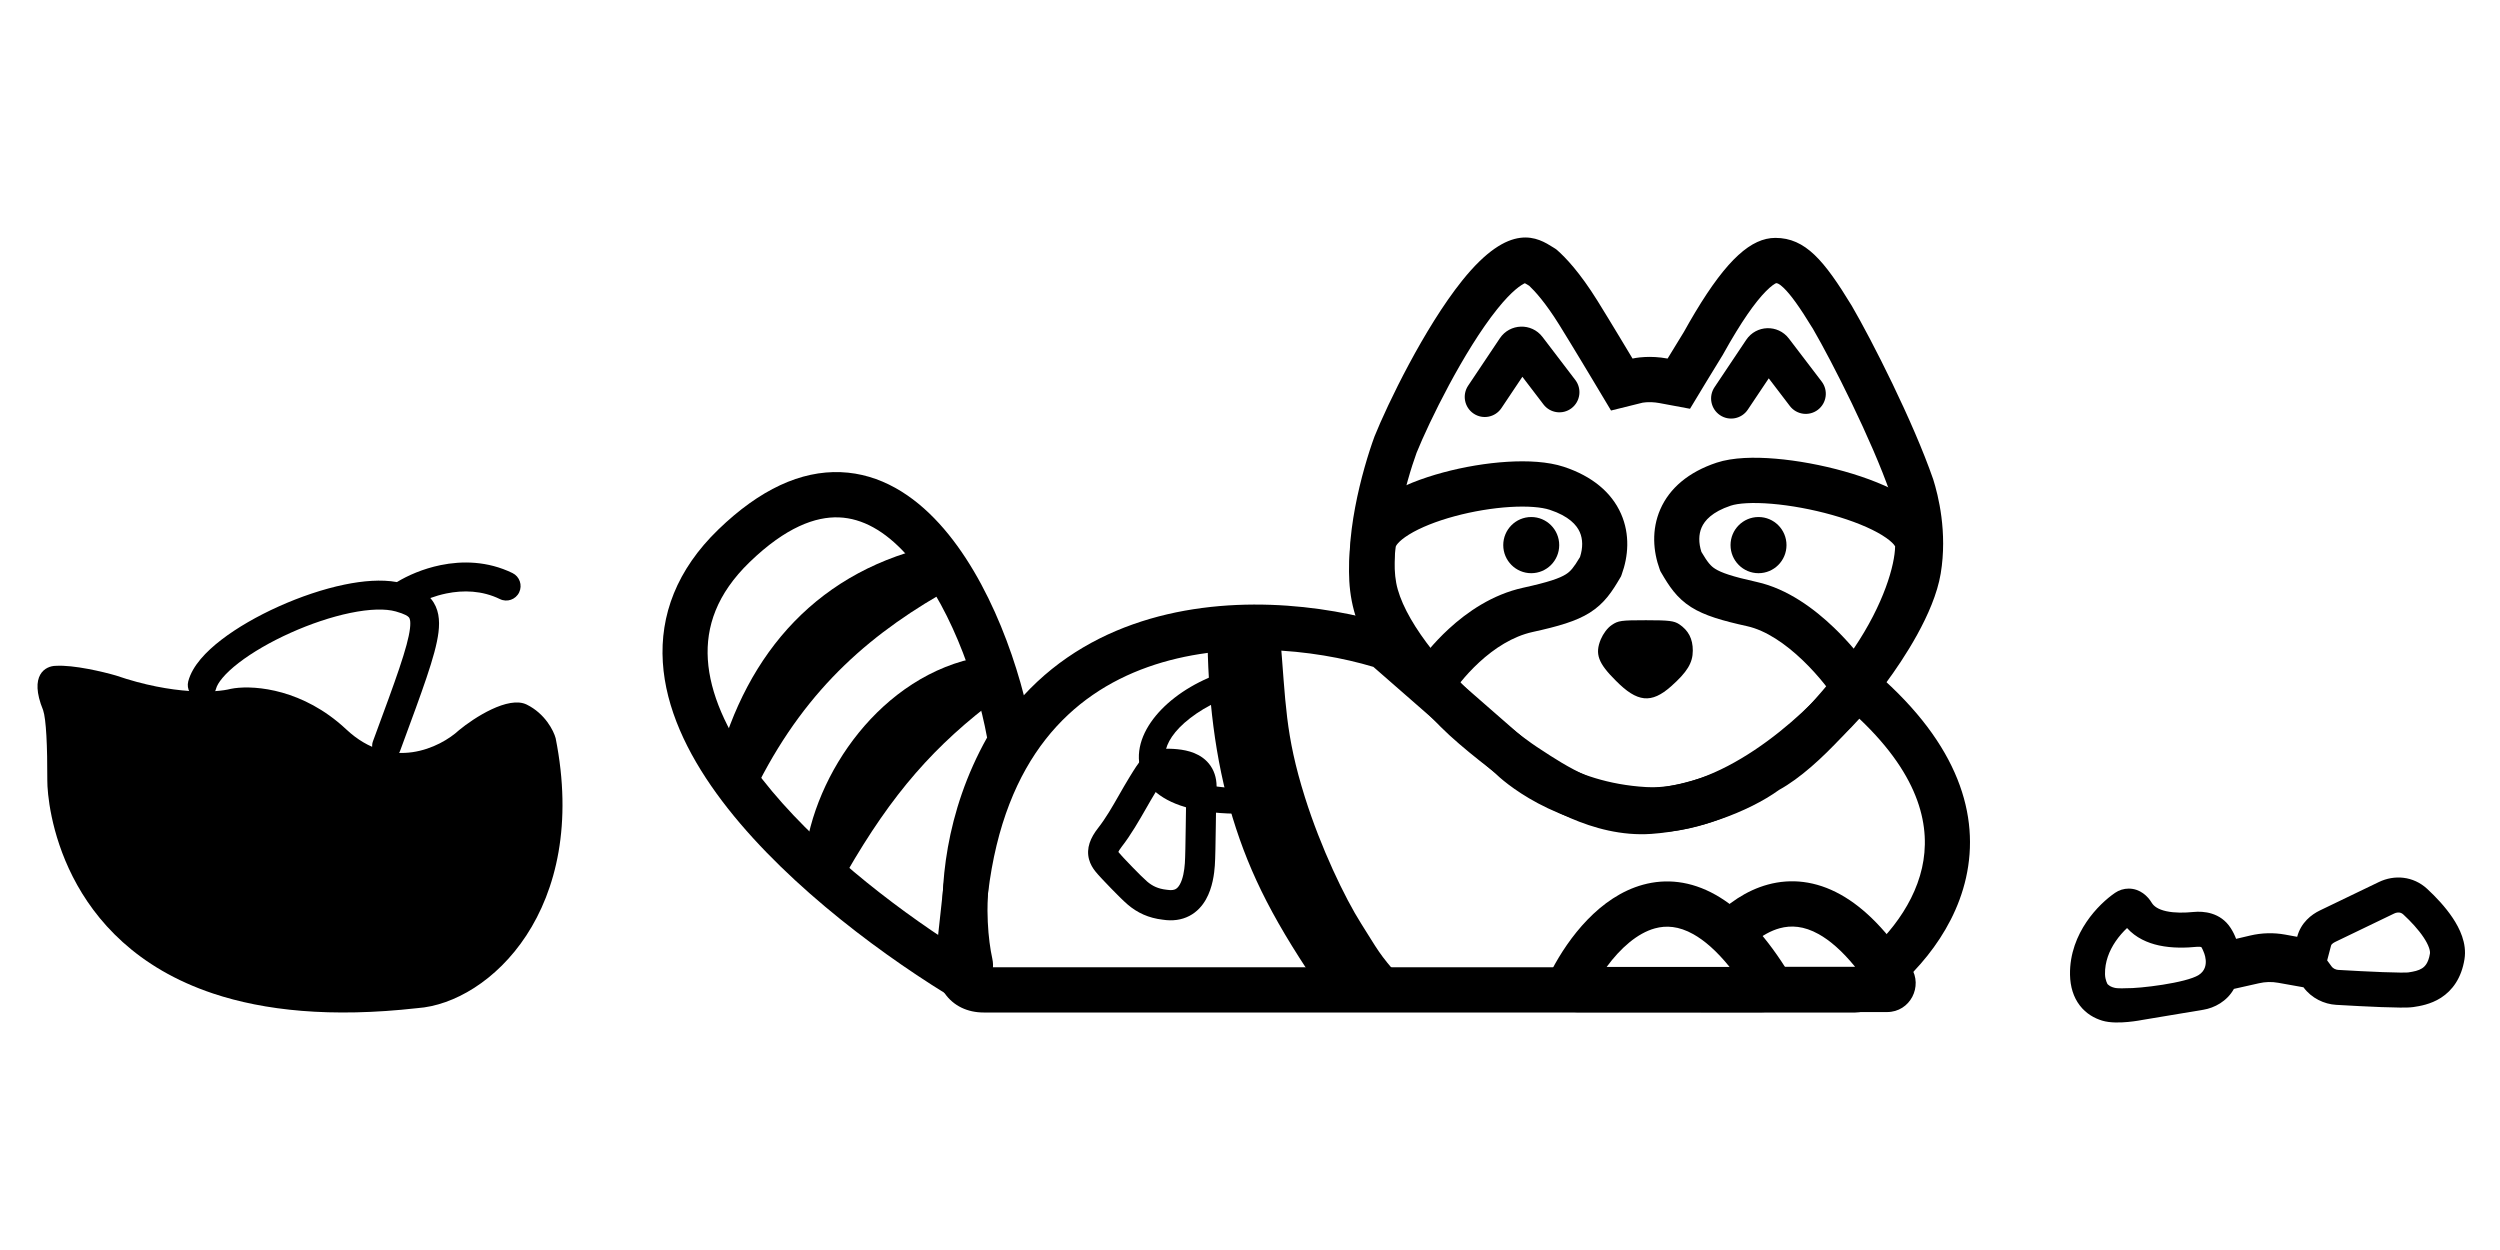
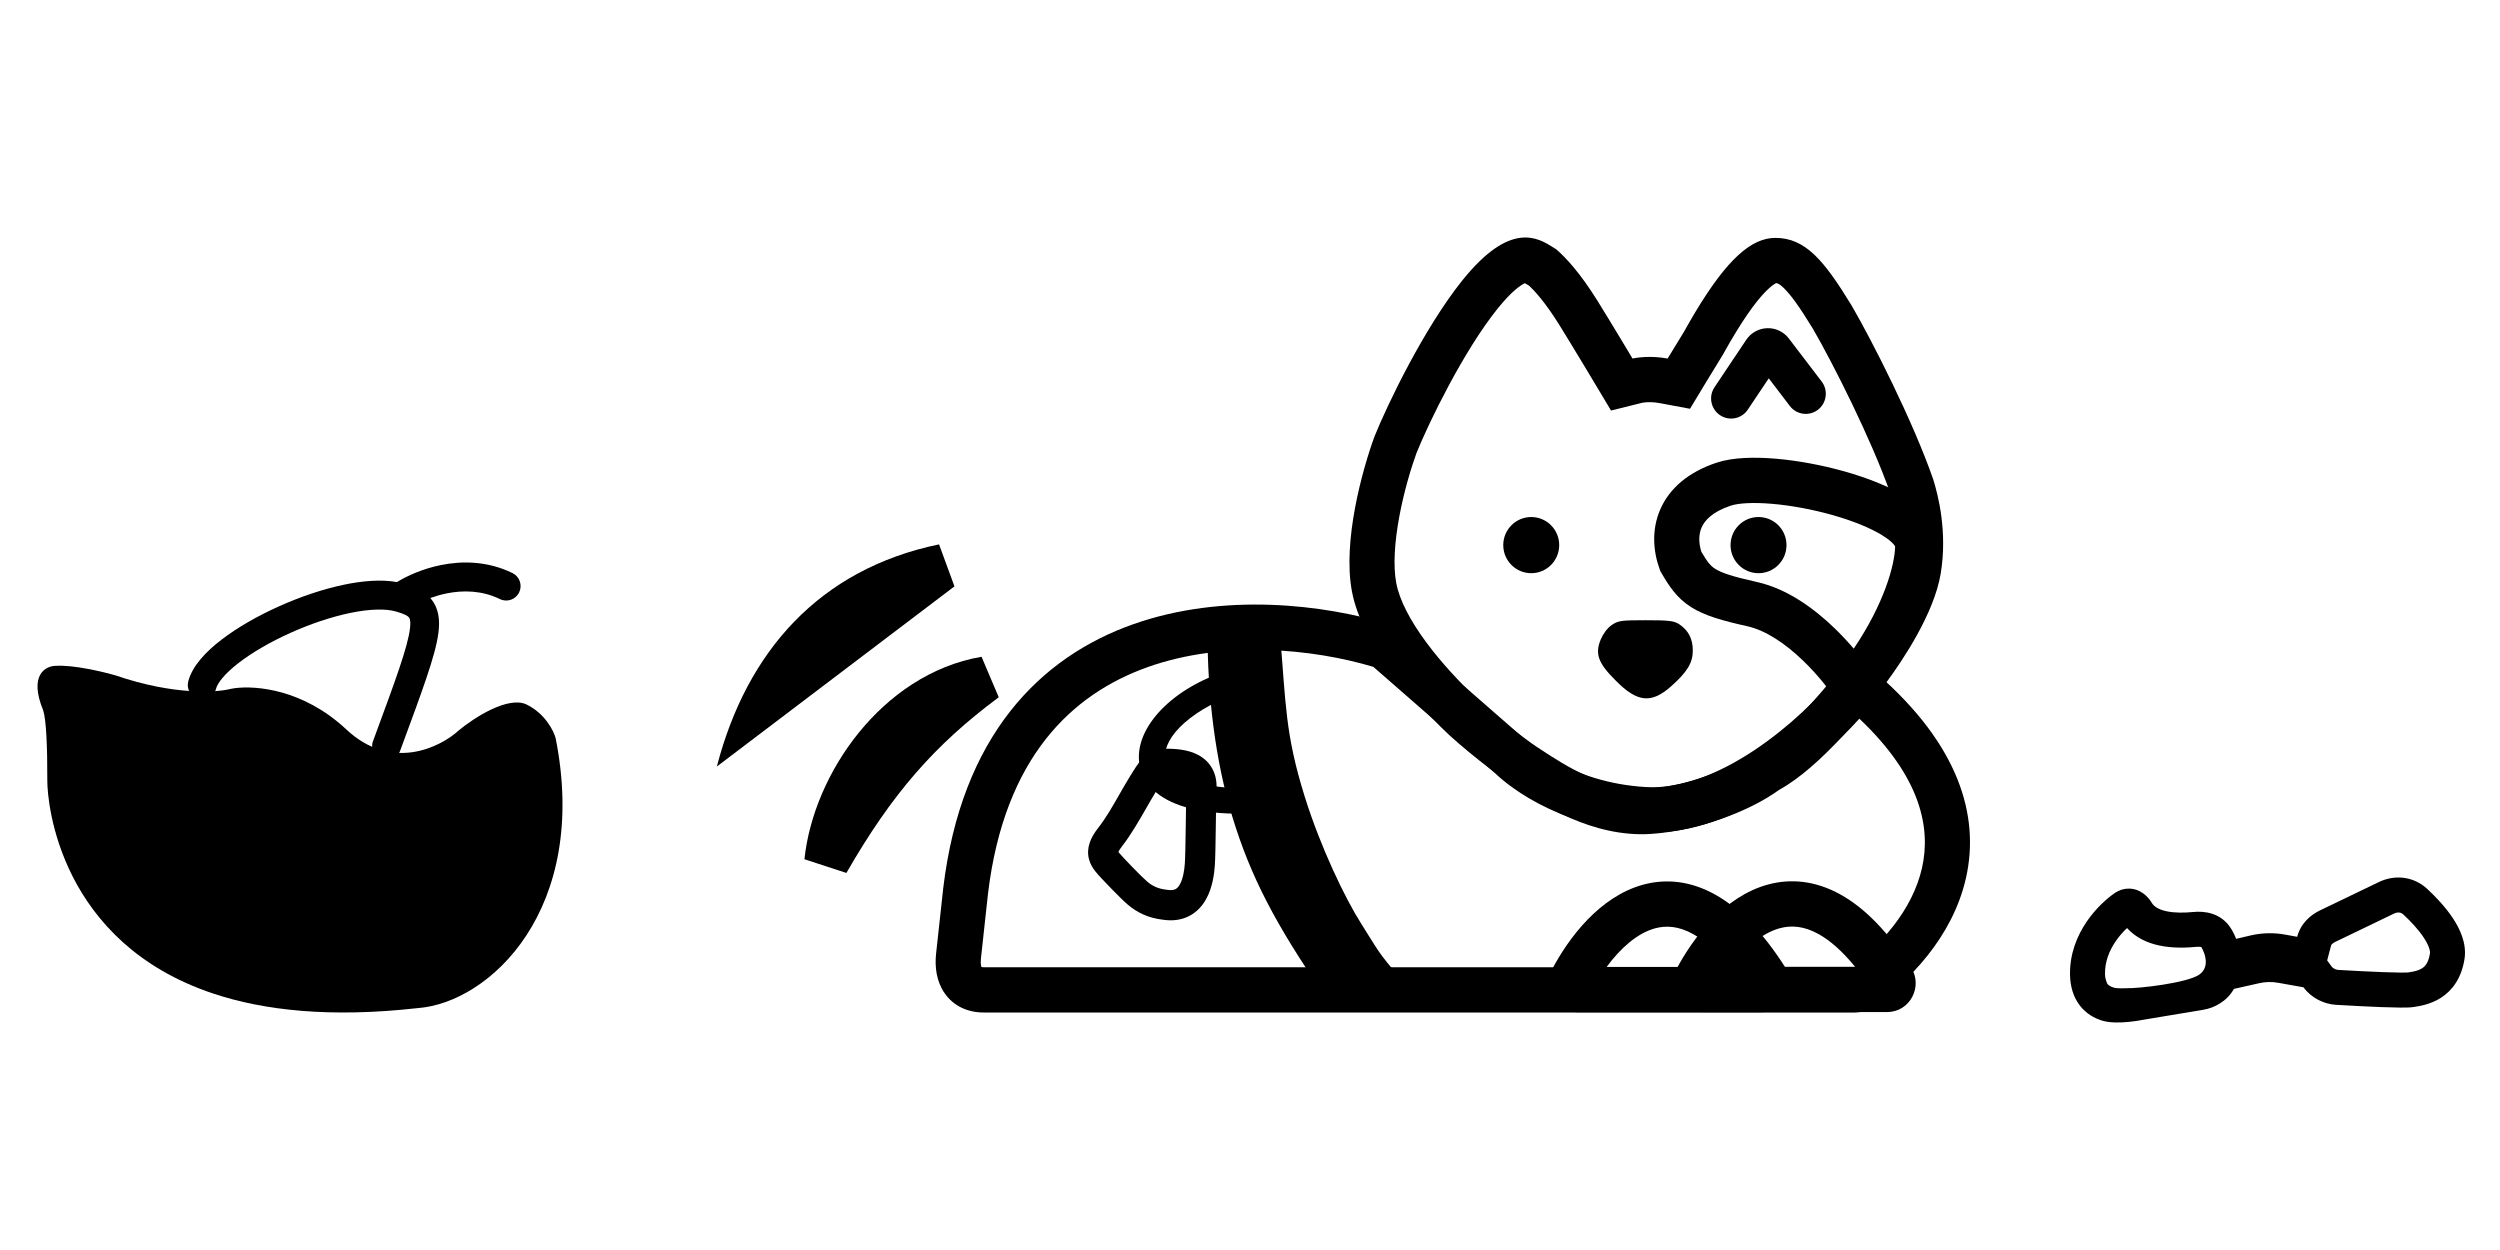
<svg xmlns="http://www.w3.org/2000/svg" width="1000" height="500" viewBox="0 0 1000 500" fill="none">
  <path fill-rule="evenodd" clip-rule="evenodd" d="M653.015 143.423C653.015 143.423 643.995 128.351 638.984 120.304C631.907 108.939 626.231 102.987 622.702 99.903C622.532 99.755 622.355 99.627 622.163 99.509C621.892 99.343 621.611 99.165 621.318 98.981C615.202 95.128 604.157 88.169 584.858 112.257C569.708 131.167 554.965 161.714 549.788 174.624C544.944 187.868 537.007 216.369 540.756 236.488C544.823 258.314 565.817 280.245 576.34 290.808C584.758 299.257 599.892 310.681 604.903 313.944C605.447 314.298 606.069 314.713 606.766 315.177C615.699 321.129 636.818 335.2 660.525 333.559C678.565 332.311 699.108 325.009 711.637 315.956C728.474 306.701 747.384 283.096 754.734 272.701C760.914 264.318 773.609 245.541 776.281 229.446C779.037 212.848 775.283 198.095 773.279 191.724C765.261 168.588 748.725 136.069 740.707 122.316C729.683 104.209 722.167 95.154 710.14 95.156C700.584 95.157 690.833 103.656 678.07 124.938C676.605 127.38 675.102 129.99 673.554 132.775C671.496 136.086 669.331 139.633 667.041 143.423C663.551 142.773 660.44 142.69 658.04 142.802C654.93 142.948 653.015 143.423 653.015 143.423ZM637.55 152.747L637.549 152.744L637.159 152.093C636.905 151.669 636.535 151.053 636.076 150.289C635.157 148.758 633.881 146.635 632.449 144.263C629.569 139.491 626.119 133.807 623.686 129.9C618.155 121.017 613.955 116.45 611.665 114.294C610.828 113.789 610.285 113.475 609.953 113.284C608.612 113.886 604.946 116.077 598.916 123.603C585.459 140.4 571.604 168.802 566.627 181.126C564.5 186.985 561.657 196.321 559.777 206.332C557.81 216.808 557.223 226.367 558.488 233.159C559.774 240.06 564.137 248.353 570.595 257.057C576.853 265.491 583.967 272.857 589.096 278.004C596.412 285.347 610.488 295.998 614.72 298.753C615.264 299.108 615.839 299.486 616.442 299.882C625.813 306.04 642.019 316.691 659.284 315.496C674.305 314.456 691.554 308.157 701.098 301.261L701.999 300.61L702.973 300.074C708.801 296.871 716.152 290.384 723.539 282.419C730.674 274.726 736.742 266.862 740.022 262.222L740.126 262.075L740.233 261.93C743.05 258.109 747.277 252.013 751.043 245.191C754.95 238.113 757.649 231.514 758.487 226.47C760.536 214.129 757.795 202.716 756.151 197.416C748.642 175.861 732.897 144.8 725.224 131.608C719.752 122.632 716.216 117.775 713.393 115.089C711.684 113.465 710.957 113.276 710.452 113.26C709.956 113.469 708.618 114.218 706.317 116.553C702.107 120.825 696.567 128.536 689.307 141.597L689.093 141.983L688.859 142.358C686.854 145.585 684.731 149.063 682.466 152.811L676.004 163.508L663.75 161.226C661.573 160.821 659.66 160.824 658.358 160.921C657.721 160.968 657.276 161.035 657.078 161.068C657.072 161.069 657.066 161.07 657.06 161.071L644.411 164.21L637.55 152.747ZM710.675 113.191C710.674 113.196 710.621 113.217 710.517 113.234C710.624 113.193 710.676 113.185 710.675 113.191ZM610.535 113.07C610.535 113.07 610.526 113.073 610.509 113.076C610.526 113.071 610.535 113.07 610.535 113.07ZM610.856 113.559C610.858 113.561 610.86 113.562 610.862 113.564ZM610.856 113.559C610.858 113.561 610.86 113.562 610.862 113.564Z" fill="black" />
  <path fill-rule="evenodd" clip-rule="evenodd" d="M395.211 357.353L392.368 383.446C392.238 384.641 392.292 385.536 392.405 386.14C392.467 386.476 392.541 386.69 392.593 386.812C392.743 386.848 393.019 386.893 393.459 386.893H740.04C752.204 378.205 765.006 364.054 768.809 347.145C772.344 331.424 768.587 310.982 743.743 287.475C735.9 296.129 724.747 306.482 711.807 315.107C696.325 325.426 677.153 334.026 657.455 332.904C621.261 330.843 600.774 311.957 598.041 309.284L549.347 266.744C525.378 259.576 489.928 255.901 459.164 266.809C443.662 272.306 429.427 281.467 418.237 295.735C407.047 310.004 398.524 329.865 395.211 357.353ZM550.671 267.147C550.67 267.147 550.669 267.147 550.668 267.146ZM738.414 388.025C738.409 388.028 738.405 388.031 738.4 388.035L738.403 388.032C738.407 388.03 738.411 388.027 738.414 388.025ZM393.459 405C387.108 405 381.394 402.441 377.807 397.222C374.504 392.414 373.876 386.609 374.435 381.477L377.29 355.283L377.296 355.233C380.929 325.018 390.478 301.857 404.062 284.536C417.653 267.206 434.902 256.209 453.155 249.737C489.329 236.91 529.728 241.707 555.989 249.845C555.99 249.846 555.992 249.846 555.994 249.847C557.586 250.34 558.976 251.152 560.134 252.163C560.134 252.163 560.133 252.163 560.134 252.163L610.04 295.762L610.052 295.772C610.229 295.928 610.414 296.099 610.611 296.296C611.238 296.917 627.875 313.084 658.477 314.827C672.528 315.627 687.738 309.415 701.827 300.024C715.765 290.733 727.499 279.065 734.271 270.813L734.273 270.81C738.434 265.743 745.897 265.222 750.74 269.427L750.742 269.429C783.497 297.89 791.998 326.263 786.405 351.132C781.035 375.013 763.184 393.085 748.502 403.036C746.531 404.373 744.286 405 742.089 405H393.459Z" fill="black" />
  <path d="M644.706 250.003C642.965 251.168 641.306 253.415 640.312 255.744C637.907 261.569 639.234 265.231 646.363 272.303C654.903 280.957 660.54 281.54 668.416 274.55C674.882 268.808 677.121 265.148 677.121 260.238C677.121 255.495 675.38 252.167 671.649 249.67C669.577 248.339 667.587 248.089 658.385 248.089C648.436 248.089 647.275 248.255 644.706 250.003Z" fill="black" />
-   <path fill-rule="evenodd" clip-rule="evenodd" d="M558.265 218.686C558.258 218.705 558.256 218.71 558.257 218.7C557.212 228.078 557.359 235.283 559.87 242.273C561.765 247.552 565.22 253.275 571.518 259.9C573.754 257.258 576.442 254.376 579.538 251.529C586.812 244.838 596.924 237.799 609.236 235.098C619.497 232.847 623.825 231.305 626.313 229.741C628.19 228.561 629.412 227.158 632.003 222.81C633.2 219.126 633.151 215.654 631.916 212.853C630.687 210.064 627.641 206.476 619.907 203.924L622.723 195.324L619.907 203.924C616.728 202.876 611.204 202.353 604.001 202.794C597.005 203.223 589.202 204.512 581.894 206.485C574.516 208.477 568.09 211.046 563.613 213.816C559.065 216.63 558.345 218.48 558.265 218.686ZM602.901 184.721C610.962 184.227 619.159 184.618 625.539 186.723L625.539 186.723C636.924 190.479 644.658 197.006 648.414 205.529C652.085 213.858 651.304 222.626 648.688 229.771L648.407 230.539L647.993 231.244C644.96 236.411 641.862 241.33 635.889 245.086C630.421 248.523 623.188 250.571 613.089 252.787L613.089 252.787C605.041 254.552 597.71 259.374 591.725 264.878C585.777 270.349 581.743 275.958 580.3 278.272L574.686 287.268L566.721 280.285C554.323 269.414 546.781 259.224 542.899 248.412C539.016 237.6 539.163 227.159 540.329 216.688C541.293 208.032 548.163 202.105 554.147 198.403C560.628 194.393 568.856 191.254 577.208 189C585.631 186.726 594.634 185.228 602.901 184.721Z" fill="black" />
  <path fill-rule="evenodd" clip-rule="evenodd" d="M771.442 206.277C773.955 209.312 776.091 213.361 776.091 218.24C776.091 232.168 767.909 256.19 748.586 280.216L740.611 290.131L733.907 279.309C732.529 277.085 727.801 270.558 721.101 264.134C714.28 257.595 706.432 252.151 698.857 250.477C688.965 248.29 681.845 246.264 676.454 242.85C670.564 239.121 667.516 234.238 664.546 229.144L664.137 228.441L663.858 227.675C661.292 220.614 660.524 211.948 664.129 203.709C667.821 195.269 675.433 188.796 686.638 185.073C693.105 182.924 701.795 182.764 710.254 183.477C719.012 184.216 728.69 186.003 737.731 188.548C746.692 191.071 755.51 194.474 762.302 198.662C765.692 200.753 768.948 203.264 771.442 206.277ZM708.742 201.52C700.896 200.858 695.203 201.3 692.307 202.262L692.307 202.262C684.785 204.761 681.836 208.268 680.646 210.989C679.446 213.731 679.396 217.137 680.561 220.757C683.096 225.041 684.278 226.396 686.079 227.537C688.482 229.058 692.686 230.572 702.736 232.794C715.105 235.527 725.869 243.667 733.561 251.041C736.539 253.896 739.207 256.783 741.489 259.458C753.631 241.522 757.939 225.918 758.049 218.529C757.981 218.403 757.84 218.178 757.568 217.85C756.77 216.886 755.28 215.583 752.858 214.09C748.026 211.11 740.956 208.262 732.859 205.982C724.841 203.725 716.289 202.157 708.742 201.52ZM758.107 218.653C758.106 218.653 758.103 218.644 758.097 218.627C758.105 218.644 758.107 218.653 758.107 218.653Z" fill="black" />
  <path d="M612.493 229.278C618.674 229.278 623.685 224.249 623.685 218.045C623.685 211.84 618.674 206.811 612.493 206.811C606.312 206.811 601.301 211.84 601.301 218.045C601.301 224.249 606.312 229.278 612.493 229.278Z" fill="black" />
  <path d="M703.407 229.278C709.588 229.278 714.599 224.249 714.599 218.045C714.599 211.84 709.588 206.811 703.407 206.811C697.226 206.811 692.215 211.84 692.215 218.045C692.215 224.249 697.226 229.278 703.407 229.278Z" fill="black" />
-   <path fill-rule="evenodd" clip-rule="evenodd" d="M608.952 150.712L600.569 163.243C598.101 166.933 593.12 167.915 589.444 165.438C585.767 162.96 584.788 157.961 587.257 154.271L599.936 135.317C603.943 129.326 612.627 129.055 616.998 134.784C616.998 134.785 616.998 134.784 616.998 134.784L630.124 151.992C632.816 155.521 632.148 160.572 628.632 163.274C625.116 165.976 620.084 165.306 617.392 161.777L608.952 150.712Z" fill="black" />
  <path fill-rule="evenodd" clip-rule="evenodd" d="M707.499 151.335L699.116 163.866C696.648 167.556 691.667 168.539 687.991 166.061C684.314 163.584 683.335 158.584 685.803 154.894L698.483 135.94C702.49 129.95 711.174 129.678 715.545 135.408C715.545 135.408 715.545 135.408 715.545 135.408L728.671 152.616C731.363 156.145 730.695 161.196 727.179 163.898C723.663 166.6 718.631 165.929 715.939 162.4L707.499 151.335Z" fill="black" />
-   <path fill-rule="evenodd" clip-rule="evenodd" d="M335.592 206.955C326.263 206.594 314.365 210.812 299.859 224.843L299.859 224.843C286.686 237.586 282.315 250.716 283.135 263.797C283.986 277.351 290.492 291.922 301.21 306.751C320.222 333.054 350.723 357.765 377.508 375.492C375.607 355.259 378.033 324.974 394.834 295.027C390.391 270.869 378.966 239.811 362.369 221.629C353.936 212.391 344.966 207.319 335.592 206.955ZM375.67 209.397C396.108 231.786 408.623 268.166 413.03 294.329L413.03 294.329C413.506 297.157 412.887 299.883 411.594 302.093C392.581 334.65 393.535 367.99 396.934 383.529L396.935 383.53C398.238 389.493 394.69 394.033 392.259 396.034C389.925 397.954 384.112 401.074 378.159 397.387C348.496 379.015 310.091 349.873 286.608 317.383C274.855 301.123 266.281 283.261 265.131 264.935C263.952 246.136 270.662 227.939 287.341 211.806C303.967 195.723 320.385 188.246 336.288 188.862C352.143 189.477 365.318 198.056 375.67 209.397Z" fill="black" />
  <path fill-rule="evenodd" clip-rule="evenodd" d="M343.505 293.085C355.587 278.182 372.425 266.178 392.615 262.706L399.502 278.907C373.847 297.956 356.869 317.362 338.553 349.18L321.773 343.697C323.605 326.333 331.445 307.96 343.505 293.085Z" fill="black" />
-   <path fill-rule="evenodd" clip-rule="evenodd" d="M286.746 306.605C298.713 260.498 327.851 227.653 375.62 217.747L381.782 234.551C349.237 252.465 323.166 274.582 303.498 313.023L286.746 306.605Z" fill="black" />
+   <path fill-rule="evenodd" clip-rule="evenodd" d="M286.746 306.605C298.713 260.498 327.851 227.653 375.62 217.747L381.782 234.551L286.746 306.605Z" fill="black" />
  <path d="M756.854 391.91C722.274 337.996 691.371 367.457 678.366 392.208C677.504 393.848 678.713 395.77 680.55 395.77H754.796C756.749 395.77 757.917 393.567 756.854 391.91Z" fill="white" />
  <path fill-rule="evenodd" clip-rule="evenodd" d="M736.211 357.814C745.927 363.222 755.329 372.798 764.444 387.009C769.252 394.504 764.115 404.824 754.802 404.824H680.556C672.231 404.824 666.225 395.921 670.393 387.986L670.394 387.984C677.222 374.988 689.761 358.557 707.166 353.822C716.324 351.33 726.246 352.266 736.211 357.814ZM692.422 386.717H742.033C736.692 380.153 731.782 376.053 727.462 373.648C721.501 370.33 716.401 370.069 711.885 371.298C704.803 373.224 697.989 379.194 692.422 386.717Z" fill="black" />
-   <path d="M706.606 391.963C672.266 338.049 641.579 367.51 628.664 392.26C627.809 393.901 629.009 395.823 630.834 395.823H704.562C706.501 395.823 707.662 393.62 706.606 391.963Z" fill="white" />
  <path fill-rule="evenodd" clip-rule="evenodd" d="M686.15 357.881C695.811 363.297 705.15 372.879 714.2 387.087C718.914 394.488 713.954 404.877 704.557 404.877H630.828C622.42 404.877 616.579 395.903 620.668 388.063L620.669 388.061C627.443 375.079 639.898 358.625 657.221 353.88C666.347 351.379 676.233 352.322 686.15 357.881ZM642.661 386.771H691.828C686.518 380.194 681.639 376.092 677.353 373.689C671.454 370.382 666.422 370.128 661.971 371.347C654.957 373.269 648.193 379.237 642.661 386.771Z" fill="black" />
  <path fill-rule="evenodd" clip-rule="evenodd" d="M505.805 270.265C506.284 273.002 504.463 275.611 501.739 276.092C491.326 277.931 482.476 282.293 476.078 287.24C469.54 292.296 466.578 297.185 466.059 301.331C465.815 303.284 466.105 304.833 467.061 306.363C468.047 307.942 469.83 309.386 473.073 310.892C479.686 313.965 490.957 316.456 509.181 314.762C511.936 314.506 514.376 316.542 514.63 319.31C514.885 322.077 512.859 324.528 510.104 324.784C491.199 326.541 477.533 324.93 468.561 320.762C464.011 318.648 460.47 315.781 458.215 312.172C455.93 308.515 455.183 304.437 455.691 300.372C456.679 292.483 462.295 284.927 469.901 279.045C477.649 273.055 488.085 268.284 500.004 266.179C502.729 265.698 505.326 267.527 505.805 270.265Z" fill="black" />
  <path fill-rule="evenodd" clip-rule="evenodd" d="M483 252.851L512 251V253.5C514.363 281.197 513.965 293.469 522 319C528.294 339 537.91 359.126 544.5 369.5C551.09 379.874 551.5 381.5 560 391L530 398.5C528.43 396.892 531.528 400.517 530 398.5C510 369.5 500.184 350.398 493.038 327.01C485.944 303.789 483.023 277.83 483 252.851Z" fill="black" />
  <path fill-rule="evenodd" clip-rule="evenodd" d="M466.026 311.561C465.893 311.593 465.816 311.618 465.779 311.632C465.755 311.653 465.714 311.691 465.654 311.755C465.419 312.003 465.044 312.473 464.407 313.43C463.777 314.378 463.03 315.588 462.009 317.251C460.955 318.966 459.817 320.954 458.603 323.075C455.686 328.168 452.33 334.031 448.645 338.734C447.844 339.756 447.494 340.415 447.347 340.764C447.39 340.825 447.512 340.986 447.512 340.986C447.512 340.986 448.174 341.768 448.702 342.341C448.888 342.542 449.096 342.768 449.334 343.029C449.334 343.029 449.504 343.211 449.599 343.312L450.405 344.166C451.087 344.887 452.028 345.875 453.064 346.943C455.205 349.151 457.523 351.469 458.852 352.611C460.954 354.416 463.266 355.518 466.572 355.887L466.718 355.903L466.863 355.926C468.727 356.228 469.697 355.915 470.201 355.653C470.75 355.368 471.337 354.832 471.916 353.813C473.197 351.561 473.733 348.238 473.939 345.354C474.107 342.987 474.206 336.957 474.296 330.568C474.304 329.936 474.313 329.302 474.322 328.668C474.399 323.102 474.474 317.629 474.603 315.116L474.604 315.1L474.605 315.084C474.682 313.73 474.384 313.275 474.323 313.186C474.232 313.051 473.971 312.752 473.175 312.429C471.424 311.717 468.879 311.559 466.026 311.561ZM440.541 351.267L440.103 350.791C439.505 350.143 438.704 349.276 438.047 348.433C437.173 347.312 436.148 345.755 435.611 343.744C434.403 339.225 436.228 335.053 439.198 331.263C442.334 327.26 444.909 322.752 447.602 318.038C448.937 315.699 450.301 313.311 451.777 310.908C451.862 310.77 451.947 310.632 452.031 310.495C453.773 307.658 455.306 305.16 456.94 303.433C459.208 301.037 461.618 300.071 464.351 299.58L464.854 299.489L465.365 299.486C468.184 299.465 473.289 299.447 477.682 301.232C480.016 302.18 482.482 303.76 484.266 306.396C486.078 309.074 486.804 312.276 486.61 315.755C486.493 318.028 486.421 323.249 486.342 328.941C486.334 329.535 486.326 330.135 486.317 330.738C486.231 336.907 486.131 343.406 485.931 346.216C485.706 349.371 485.064 355.043 482.356 359.804C480.941 362.292 478.83 364.768 475.723 366.382C472.609 367.999 469.014 368.481 465.101 367.875C459.456 367.218 454.929 365.133 451.038 361.79C449.225 360.233 446.534 357.518 444.45 355.369C443.374 354.258 442.399 353.235 441.694 352.491C441.341 352.118 440.855 351.602 440.855 351.602L440.541 351.267ZM465.806 311.61C465.806 311.61 465.803 311.613 465.795 311.618C465.803 311.612 465.806 311.61 465.806 311.61Z" fill="black" />
  <path d="M22.358 266.331C18.24 266.348 11.451 269.914 17.239 284.039C18.483 287.712 18.956 298.394 18.925 312.238C18.904 321.727 24.049 376.979 85.249 397.409C105.633 404.214 132.234 407.156 166.934 403.258C195.831 401.223 235.869 363.749 222.261 295.286C221.473 292.318 218.058 285.473 210.701 281.836C203.344 278.198 189.584 287.135 183.624 292.058C176.106 299.009 156.563 308.683 138.526 291.773C137.351 290.672 136.167 289.638 134.977 288.669C117.894 274.752 99.643 274.021 92.247 275.554C86.54 277.059 69.378 278.098 46.389 270.211C41.343 268.738 29.472 265.9 22.358 266.331Z" fill="black" />
  <path fill-rule="evenodd" clip-rule="evenodd" d="M172.125 239.215C174.095 238.493 176.256 237.853 178.55 237.383C185.303 236 192.838 236.16 199.98 239.639C202.839 241.032 206.279 239.829 207.663 236.953C209.047 234.076 207.852 230.616 204.993 229.223C195 224.355 184.761 224.301 176.256 226.043C169.159 227.496 163.014 230.246 158.771 232.829C152.51 231.695 145.128 232.32 137.783 233.839C129.222 235.609 120.046 238.735 111.503 242.575C102.97 246.409 94.868 251.046 88.519 255.936C82.459 260.605 76.94 266.296 75.305 272.514C74.492 275.604 76.323 278.771 79.393 279.588C82.464 280.406 85.612 278.564 86.424 275.475C87.013 273.238 89.753 269.562 95.511 265.125C100.982 260.912 108.26 256.707 116.194 253.141C124.117 249.58 132.494 246.747 140.098 245.175C147.855 243.571 154.174 243.414 158.323 244.581C162.027 245.623 163.178 246.47 163.586 246.97C163.765 247.189 164.399 248.031 163.982 251.474C163.56 254.961 162.2 259.981 159.675 267.475C157.327 274.441 154.105 283.173 150.001 294.296C149.738 295.011 149.47 295.735 149.199 296.47C148.094 299.466 149.612 302.796 152.59 303.908C155.568 305.02 158.878 303.493 159.983 300.497C160.264 299.733 160.542 298.98 160.817 298.237C164.887 287.205 168.165 278.321 170.568 271.191C173.106 263.66 174.822 257.651 175.4 252.872C175.984 248.048 175.542 243.386 172.477 239.629C172.362 239.488 172.245 239.35 172.125 239.215Z" fill="black" />
  <g filter="url(#filter0_i_225_1699)">
    <path fill-rule="evenodd" clip-rule="evenodd" d="M846.041 353.123C846.854 352.567 847.708 352.162 848.573 351.888C849.543 351.582 850.525 351.441 851.479 351.441C856.077 351.441 859.166 354.557 860.666 357.073C861.523 358.509 863.254 359.771 866.542 360.489C869.823 361.205 873.721 361.154 877.403 360.791C881.34 360.404 888.205 360.881 892.284 367.228C893.19 368.637 893.898 370.084 894.441 371.54L900.111 370.207C904.717 369.125 909.445 369.001 914.081 369.846L918.872 370.72C920.375 365.004 924.624 361.786 927.941 360.189L951.573 348.803C957.693 345.855 965.251 346.354 970.876 351.552C974.305 354.719 978.172 358.802 981.101 363.205C983.798 367.259 986.819 373.233 985.797 379.655C984.593 387.217 980.961 392.178 976.381 395.117C972.227 397.783 967.743 398.461 965.407 398.813L965.371 398.819C963.998 399.026 961.947 399.047 960.033 399.033C957.919 399.017 955.317 398.945 952.5 398.839C946.856 398.627 940.174 398.273 934.436 397.935C929.695 397.656 924.609 395.304 921.391 390.917L911.281 389.114L911.273 389.113C908.708 388.645 906.093 388.712 903.53 389.314L903.511 389.319L893.566 391.557C890.772 396.562 885.747 399.167 881.363 399.898L856.676 404.016C856.597 404.031 856.419 404.064 856.278 404.09C855.994 404.142 855.591 404.212 855.095 404.29C854.107 404.447 852.732 404.64 851.188 404.785C848.289 405.057 844.11 405.234 840.872 404.252C837.753 403.305 834.459 401.489 831.935 398.208C829.37 394.875 828.094 390.671 828.006 385.925C827.847 377.393 830.944 370.181 834.592 364.784C838.222 359.415 842.665 355.428 846.041 353.123ZM843.031 389.672C843.031 389.672 843.946 390.554 844.937 390.855C844.929 390.853 844.932 390.853 844.947 390.856C845.032 390.873 846.018 391.261 847.004 391.285C847.99 391.309 849.358 391.393 850.504 391.285C855.718 391.432 874.496 389.188 879.5 385.986M930.865 380.163L932.679 382.636C932.906 382.945 933.259 383.265 933.769 383.529C934.303 383.805 934.852 383.935 935.259 383.959C940.952 384.294 947.523 384.642 953.026 384.849C955.782 384.953 958.225 385.019 960.137 385.034C961.029 385.04 961.808 385.037 962.459 385.016C963.059 384.997 963.311 384.971 963.311 384.971L963.316 384.97C965.613 384.624 967.412 384.239 968.82 383.335C969.479 382.912 970.06 382.361 970.557 381.583C971.058 380.799 971.642 379.519 971.971 377.454C972.032 377.072 972.034 376.342 971.606 375.098C971.166 373.819 970.412 372.413 969.445 370.959C967.36 367.825 964.359 364.591 961.376 361.834C960.769 361.274 960.226 361.081 959.73 361.021C959.16 360.953 958.423 361.043 957.649 361.416L934.017 372.801C933.502 373.049 933.063 373.361 932.783 373.65C932.567 373.873 932.475 374.04 932.412 374.28L930.865 380.163ZM879.5 385.986C884.504 382.785 881.323 376.431 881.323 376.431C881.116 375.876 880.853 375.34 880.52 374.817C880.386 374.778 880.156 374.729 879.825 374.706C879.471 374.681 879.104 374.692 878.776 374.724C874.514 375.144 868.93 375.339 863.557 374.167C859.064 373.186 854.332 371.145 850.823 367.216C849.29 368.651 847.643 370.477 846.19 372.625C843.677 376.344 841.912 380.769 842.003 385.665C842.048 388.058 843.031 389.672 843.031 389.672" fill="black" />
  </g>
  <defs>
    <filter id="filter0_i_225_1699" x="828" y="347" width="158" height="61.998" filterUnits="userSpaceOnUse" color-interpolation-filters="sRGB">
      <feFlood flood-opacity="0" result="BackgroundImageFix" />
      <feBlend mode="normal" in="SourceGraphic" in2="BackgroundImageFix" result="shape" />
      <feBlend mode="normal" in2="shape" result="effect1_innerShadow_225_1699" />
      <feColorMatrix in="SourceAlpha" type="matrix" values="0 0 0 0 0 0 0 0 0 0 0 0 0 0 0 0 0 0 127 0" result="hardAlpha" />
      <feColorMatrix type="matrix" values="0 0 0 0 0 0 0 0 0 0 0 0 0 0 0 0 0 0 0.02 0" />
      <feOffset dy="4" />
      <feGaussianBlur stdDeviation="2" />
      <feComposite in2="hardAlpha" operator="arithmetic" k2="-1" k3="1" />
    </filter>
  </defs>
</svg>